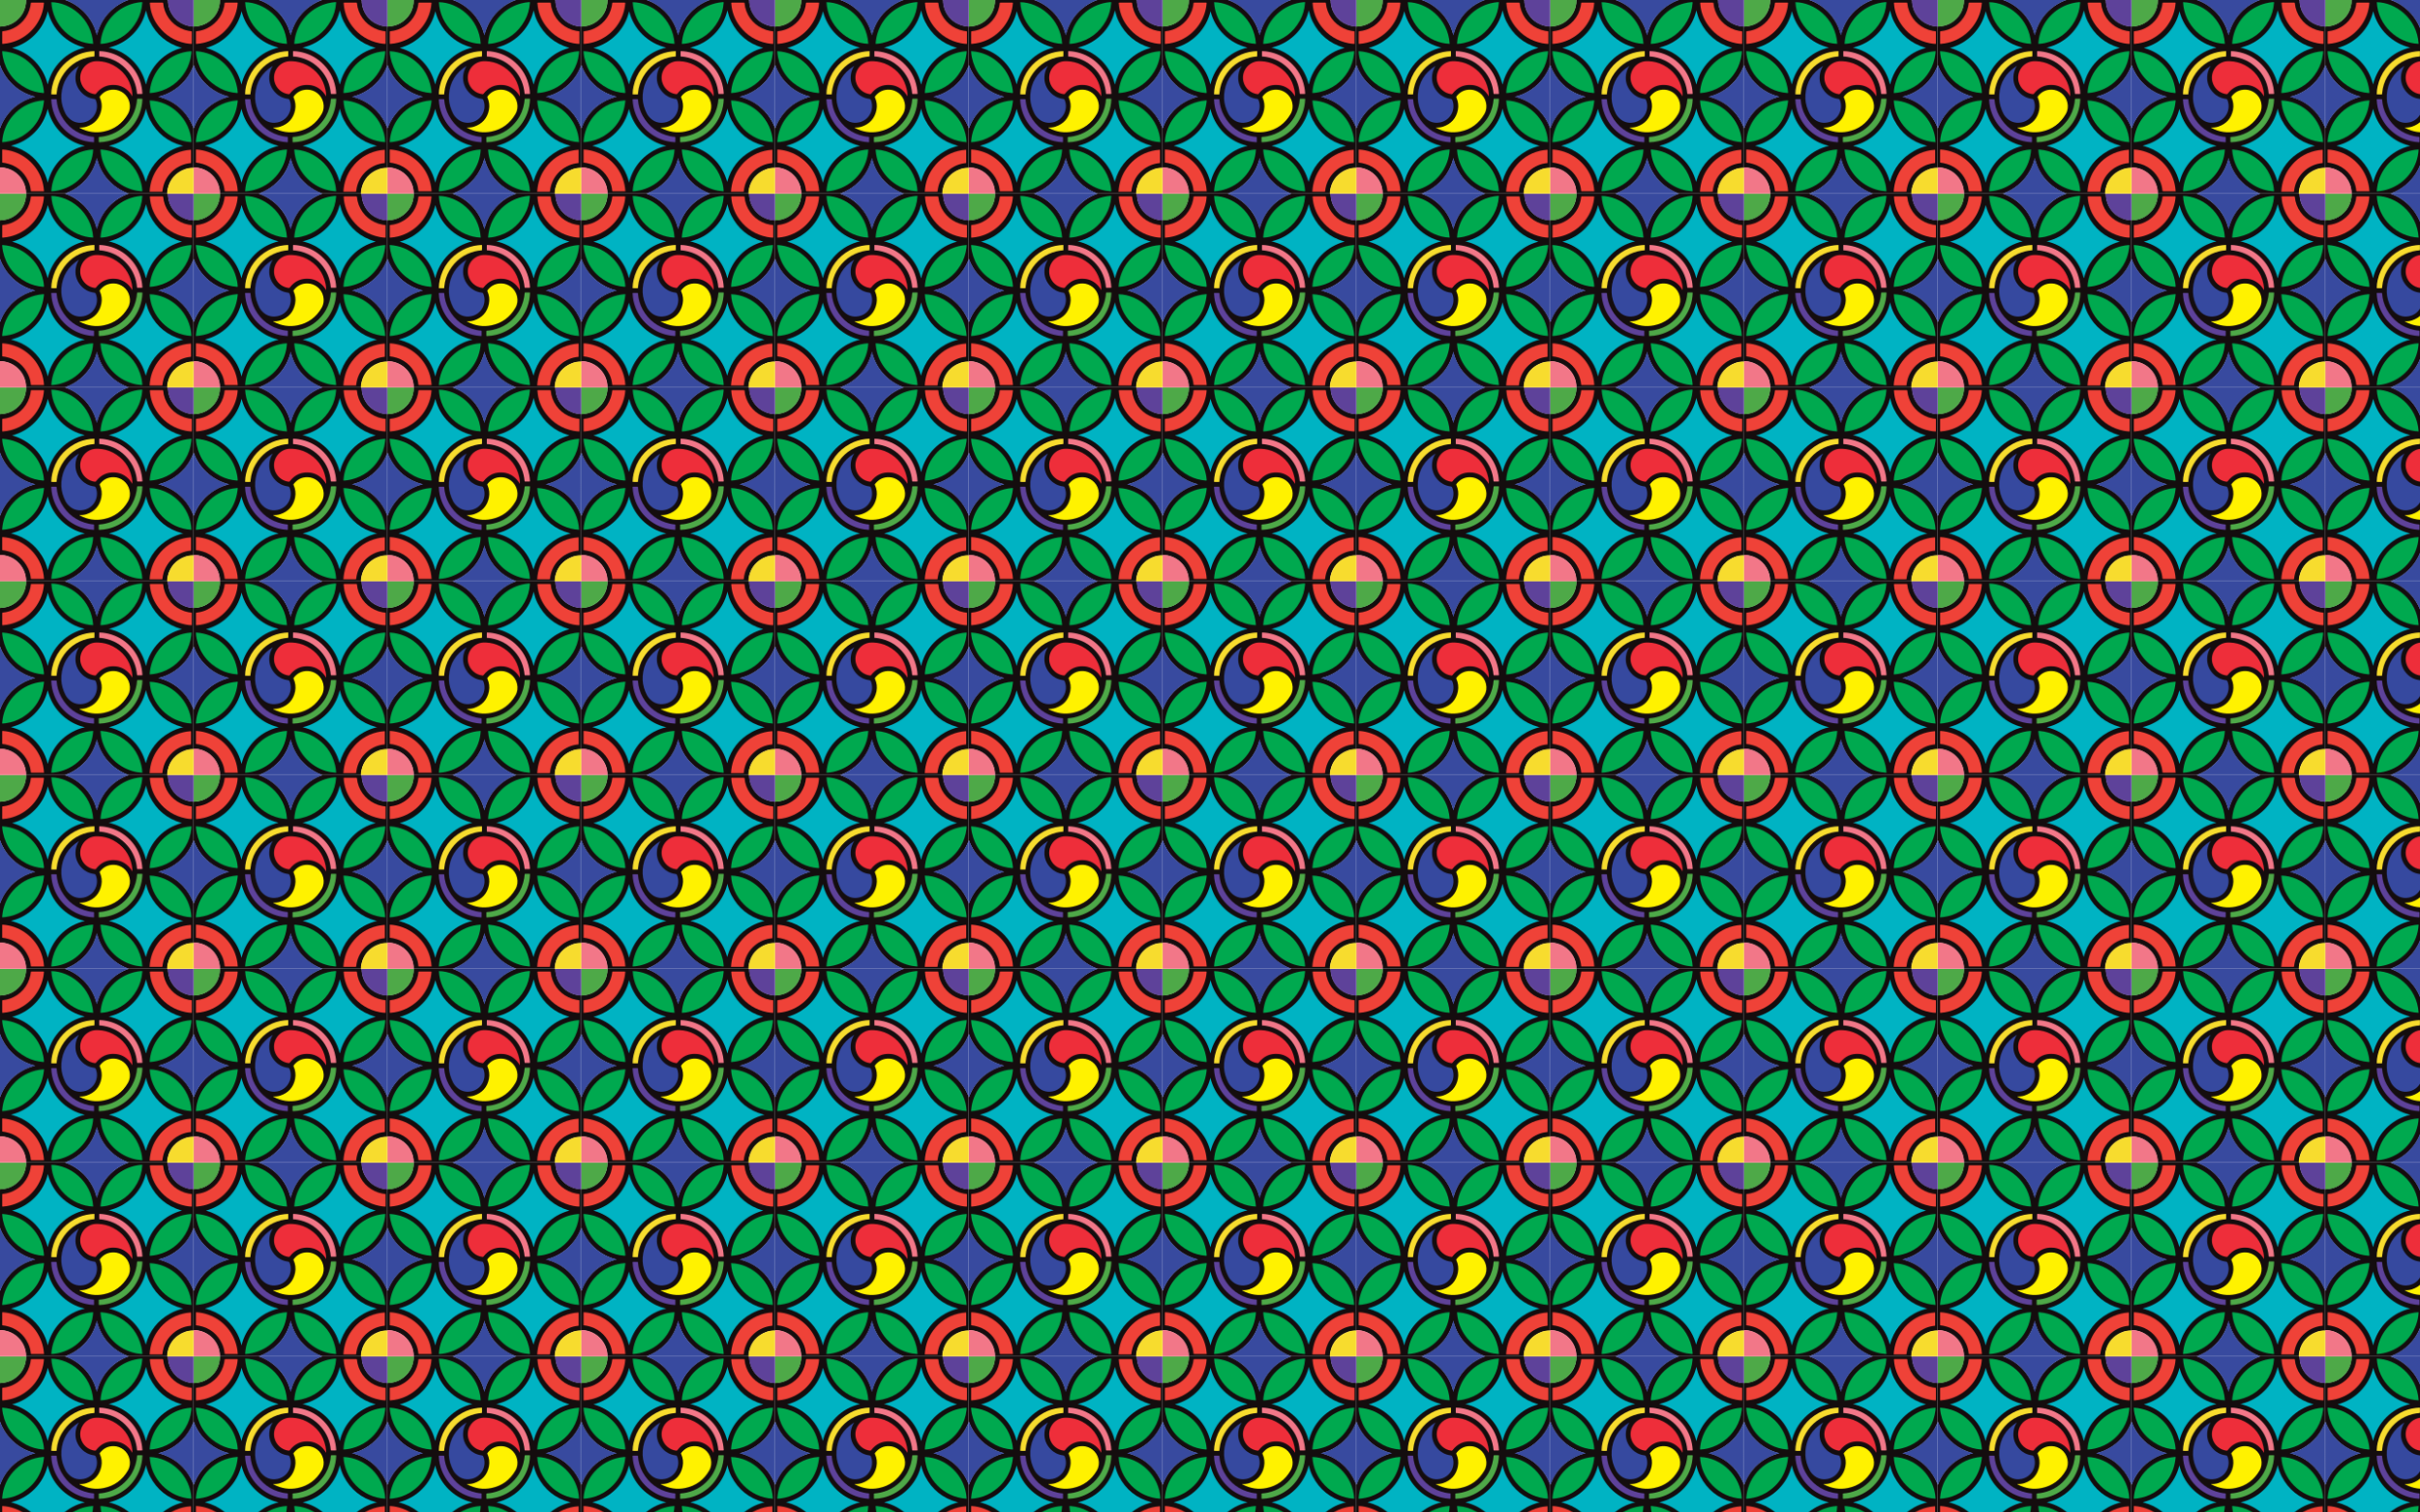
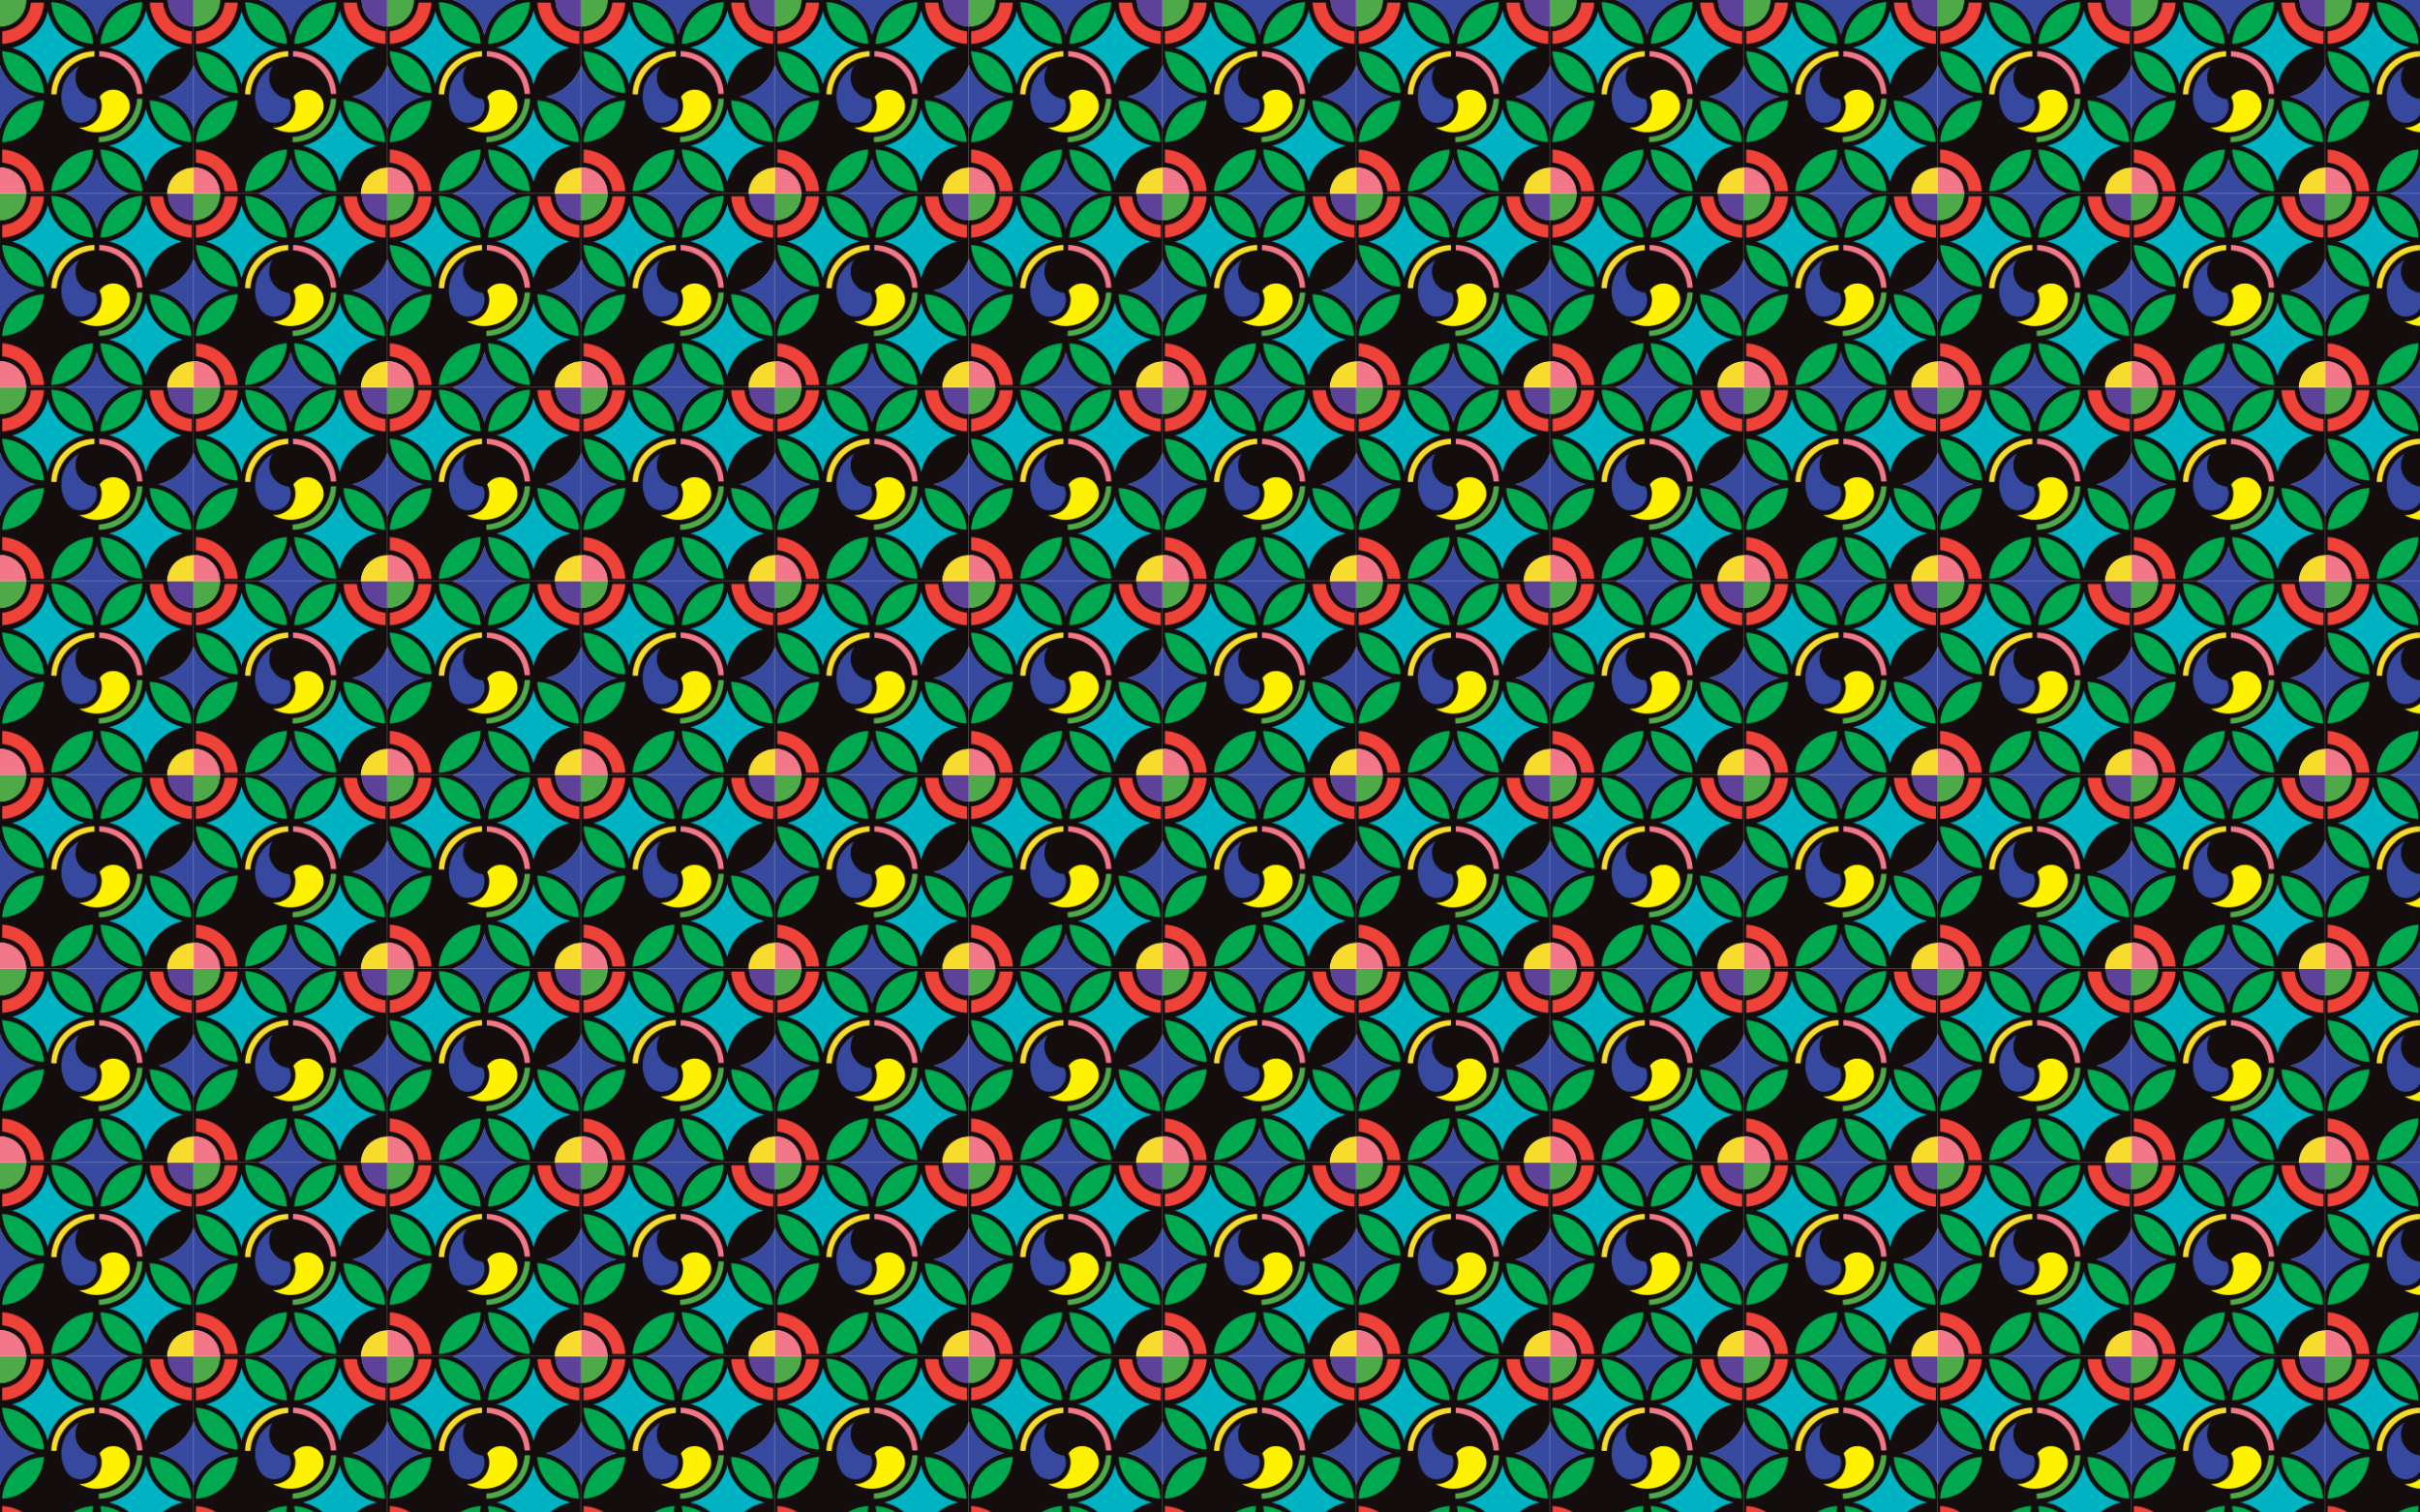
<svg xmlns="http://www.w3.org/2000/svg" version="1.1" id="Layer_1" x="0px" y="0px" viewBox="0 0 2560 1600" enable-background="new 0 0 2560 1600" xml:space="preserve">
  <pattern width="204.797" height="204.797" patternUnits="userSpaceOnUse" id="New_Pattern" viewBox="0 -204.797 204.797 204.797" overflow="visible">
    <g>
      <rect y="-204.797" fill-rule="evenodd" clip-rule="evenodd" fill="none" width="204.797" height="204.797" />
      <path fill-rule="evenodd" clip-rule="evenodd" fill="#140D0E" d="M204.797-176.638c0,13.54,0,27.079,0,40.618    c-0.206,1.633-0.951,3.079-1.619,4.542c-2.055,4.505-4.715,8.633-7.955,12.375c-4.097,4.732-8.916,8.578-14.392,11.617    c-3.828,2.125-7.86,3.711-12.092,4.814c-0.398,0.104-0.815,0.108-1.209,0.228c-0.104,0.057,0.09,0.119,0.018,0.031    c-0.032-0.04-0.018-0.058,0.045-0.066c0.616-0.087,1.179,0.151,1.75,0.308c7.636,2.1,14.47,5.716,20.467,10.89    c5.072,4.377,9.18,9.528,12.234,15.502c0.607,1.189,1.219,2.378,1.744,3.609c0.444,1.044,0.886,2.081,1.009,3.223    c0,13.881,0,27.761,0,41.642c-0.308,0.282-0.69,0.218-1.055,0.227c-6.668,0.159-12.47,2.523-17.454,6.913    c-5.433,4.784-8.372,10.862-9.232,18.004c-0.086,0.721,0.192,1.484-0.249,2.163c-13.539,0-27.078,0-40.618,0    c-3.186-0.832-6.086-2.322-8.922-3.938c-4.599-2.619-8.714-5.87-12.311-9.751c-2.789-3.009-5.221-6.29-7.241-9.871    c-2.259-4.007-3.97-8.232-5.128-12.682c-0.086-0.329-0.191-0.656-0.181-1.002c0.007-0.08,0.015-0.161,0.067-0.215    c0.047-0.118,0.1-0.055,0.08-0.045c-0.255,0.127-0.118,0.381-0.162,0.582c-0.693,3.213-1.813,6.282-3.172,9.264    c-2.173,4.77-4.98,9.145-8.486,13.037c-3.888,4.315-8.311,7.996-13.406,10.842c-2.34,1.308-4.753,2.438-7.252,3.401    C69.594-0.191,69.079-0.192,68.607,0C54.954,0,41.3,0,27.647,0c-0.262-0.279-0.216-0.632-0.227-0.97    c-0.191-6.284-2.349-11.827-6.352-16.646c-4.25-5.118-9.685-8.261-16.21-9.516c-1.311-0.252-2.641-0.392-3.976-0.459    C0.573-27.606,0.252-27.577,0-27.818C0-41.643,0-55.466,0-69.29c1.882-5.681,4.876-10.745,8.622-15.371    c4.175-5.157,9.18-9.35,14.959-12.616c3.983-2.251,8.185-3.949,12.626-5.052c0.248-0.062,0.493-0.141,0.752-0.14    c0.085,0,0.168,0.012,0.194,0.05c-4.489-1.041-8.78-2.716-12.862-4.922c-3.97-2.146-7.599-4.764-10.88-7.871    c-3.404-3.223-6.371-6.798-8.814-10.8c-1.869-3.061-3.472-6.251-4.597-9.666c0-13.653,0-27.306,0-40.96    c0.754-0.437,1.612-0.269,2.411-0.348c5.504-0.544,10.432-2.497,14.717-5.979c5.801-4.713,9.185-10.802,10.154-18.229    c0.111-0.851,0.132-1.697,0.14-2.55c0.003-0.364-0.057-0.748,0.226-1.054c13.88,0,27.761,0,41.642,0    c5.958,1.915,11.181,5.123,15.97,9.092c4.105,3.402,7.559,7.384,10.427,11.868c3.134,4.901,5.408,10.179,6.732,15.77    c1.068-4.27,2.627-8.446,4.768-12.407c1.984-3.672,4.348-7.081,7.151-10.161c3.54-3.889,7.536-7.245,12.073-9.942    c2.428-1.443,4.961-2.655,7.56-3.746c0.556-0.233,1.145-0.29,1.707-0.473c13.937,0,27.875,0,41.812,0    c0.46,0.898,0.264,1.894,0.352,2.833c0.469,5.018,2.195,9.544,5.115,13.627c3.339,4.67,7.777,7.898,13.14,9.873    c2.518,0.928,5.148,1.374,7.817,1.592C204.224-176.846,204.546-176.879,204.797-176.638z" />
      <path fill-rule="evenodd" clip-rule="evenodd" fill="#384A9F" d="M68.607,0c0.422-0.299,0.929-0.394,1.399-0.572    C85.976-6.66,97.837-19.949,102.1-36.537c0.042-0.165,0.093-0.328,0.141-0.491c0.14-0.073-0.025-0.426,0.3-0.329    c4.21,16.462,14.031,28.291,29.372,35.557c1.257,0.596,2.561,1.079,3.862,1.566c0.146,0.055,0.353,0.023,0.414,0.234    C113.662,0,91.134,0,68.607,0z" />
      <path fill-rule="evenodd" clip-rule="evenodd" fill="#384A9F" d="M0-135.678c0.348,0.14,0.362,0.494,0.467,0.772    c1.901,5.035,4.514,9.671,7.876,13.869c7.404,9.243,16.844,15.353,28.328,18.282c0.272,0.07,0.553,0.107,0.839,0.294    c-1.989,0.5-3.936,1.016-5.822,1.724C16.814-95.153,6.438-84.974,0.516-70.24C0.381-69.905,0.35-69.51,0-69.29    C0-91.419,0-113.549,0-135.678z" />
      <path fill-rule="evenodd" clip-rule="evenodd" fill="#384A9F" d="M204.797-68.948c-0.979-2.819-2.176-5.545-3.67-8.127    c-7.504-12.97-18.474-21.41-33.003-25.177c-0.165-0.042-0.328-0.089-0.492-0.137c-0.08-0.023-0.159-0.052-0.345-0.114    c0.937-0.258,1.783-0.485,2.626-0.723c15.762-4.44,28.694-16.328,34.493-31.689c0.138-0.366,0.132-0.783,0.391-1.104    C204.797-113.663,204.797-91.306,204.797-68.948z" />
      <path fill-rule="evenodd" clip-rule="evenodd" fill="#384A9F" d="M135.678-204.797c-0.845,0.471-1.776,0.737-2.662,1.112    c-15.107,6.39-26.336,19.499-30.311,35.408c-0.062,0.248-0.13,0.493-0.205,0.775c-0.25-0.107-0.23-0.341-0.279-0.538    c-4.152-16.775-16.094-30.242-32.281-36.409c-0.229-0.087-0.501-0.105-0.649-0.348    C91.419-204.797,113.548-204.797,135.678-204.797z" />
      <path fill-rule="evenodd" clip-rule="evenodd" fill="#4EA948" d="M27.647-204.797c0.146,1.45,0.007,2.894-0.222,4.318    c-1.304,8.101-5.324,14.517-12.114,19.133c-4.606,3.131-9.745,4.643-15.311,4.708c0-9.372,0-18.744,0-28.159    C9.216-204.797,18.432-204.797,27.647-204.797z" />
      <path fill-rule="evenodd" clip-rule="evenodd" fill="#F27788" d="M0-27.818c13.228,0.071,24.582,9.437,27.167,22.414    c0.355,1.783,0.608,3.577,0.48,5.404C18.432,0,9.216,0,0,0C0-9.273,0-18.546,0-27.818z" />
      <path fill-rule="evenodd" clip-rule="evenodd" fill="#5E429A" d="M204.797-176.638c-12.508-0.331-22.338-8.512-25.843-18.957    c-1.002-2.986-1.493-6.053-1.464-9.202c9.103,0,18.204,0,27.307,0C204.797-195.411,204.797-186.024,204.797-176.638z" />
      <path fill-rule="evenodd" clip-rule="evenodd" fill="#F7DC2E" d="M176.808,0c-0.129-1.543,0.068-3.07,0.389-4.562    c2.299-10.712,8.637-17.897,18.98-21.504c2.56-0.892,5.233-1.273,7.949-1.295c0.225-0.002,0.455-0.057,0.671,0.054    c0,9.103,0,18.204,0,27.307C195.467,0,186.138,0,176.808,0z" />
      <path fill-rule="evenodd" clip-rule="evenodd" fill="#00B3C3" d="M193.182-50.368c-4.744,1.155-9.263,2.906-13.511,5.308    c-12.764,7.213-21.206,17.853-25.233,31.97c-0.055,0.188-0.119,0.375-0.245,0.588c-2.516-9.391-7.161-17.539-14.094-24.343    c-6.946-6.815-15.186-11.319-24.656-13.584c0.113-0.283,0.345-0.229,0.525-0.273c17.127-4.204,30.449-16.578,36.357-32.116    c0.798-2.099,1.445-4.243,1.98-6.423c0.184-0.104,0.224,0.065,0.304,0.16c0.966,3.865,2.264,7.615,4.112,11.148    c7.276,13.908,18.476,22.962,33.639,27.083c0.219,0.06,0.438,0.123,0.655,0.185C193.119-50.594,193.279-50.553,193.182-50.368z" />
-       <path fill-rule="evenodd" clip-rule="evenodd" fill="#00B3C3" d="M50.373-12.13c-1.331-5.357-3.381-10.421-6.337-15.088    c-7.463-11.783-17.94-19.488-31.419-23.101c-0.3-0.08-0.6-0.159-1.06-0.281c9.728-2.402,18.032-7.037,24.981-14.036    c6.949-6.998,11.518-15.343,13.867-24.929c0.621,2.333,1.3,4.611,2.149,6.837c6.07,15.9,19.792,28.024,36.244,32.01    c0.137,0.033,0.281,0.041,0.421,0.061c0.118,0.057,0.312,0.069,0.167,0.281c-2.401,0.476-4.719,1.237-6.993,2.122    C66.797-42.19,55.1-29.067,50.825-12.867c-0.051,0.192-0.111,0.382-0.167,0.572C50.608-12.163,50.527-12.082,50.373-12.13z" />
      <path fill-rule="evenodd" clip-rule="evenodd" fill="#00B3C3" d="M115.713-154.615c2.327-0.629,4.635-1.313,6.888-2.186    c15.494-6.005,27.464-19.536,31.509-35.642c0.063-0.248,0.13-0.494,0.196-0.741c0.096-0.108,0.192-0.108,0.289,0.001    c0.954,3.838,2.151,7.594,3.927,11.139c6.996,13.961,17.972,23.18,32.96,27.603c0.244,0.072,0.487,0.147,0.905,0.273    c-9.496,2.525-17.601,7.18-24.362,14.1c-6.762,6.92-11.238,15.12-13.491,24.522c-0.297-0.04-0.23-0.255-0.264-0.396    c-4.252-17.094-16.426-30.695-32.85-36.702c-1.762-0.644-3.564-1.146-5.367-1.655C115.964-154.43,115.614-154.281,115.713-154.615    z" />
      <path fill-rule="evenodd" clip-rule="evenodd" fill="#00B3C3" d="M50.567-192.861c4.764,18.952,19.731,33.827,39.116,38.358    c-9.833,2.357-18.218,6.954-25.236,13.961c-7.029,7.017-11.658,15.39-14.038,25.071c-1.161-4.558-2.785-8.934-5.042-13.06    c-2.291-4.188-5.09-8.004-8.419-11.428c-3.309-3.404-7.011-6.304-11.106-8.707c-4.078-2.393-8.418-4.166-12.977-5.468    c9.359-2.566,17.441-7.244,24.188-14.17C43.809-175.239,48.265-183.458,50.567-192.861z" />
-       <path fill-rule="evenodd" clip-rule="evenodd" fill="#EE2E3A" d="M139.981-102.948c-1.058-1.658-2.113-3.235-3.409-4.638    c-3.943-4.27-8.786-6.823-14.593-7.284c-8.45-0.671-15.261,2.471-20.415,9.188c-0.313,0.408-0.591,0.586-1.114,0.525    c-7.212-0.842-13.121-5.943-14.986-12.959c-2.612-9.827,3.604-19.741,13.588-21.701c1.608-0.316,3.223-0.323,4.841-0.254    c5.38,0.229,10.53,1.444,15.315,3.928c10.952,5.685,17.684,14.609,20.182,26.699c0.409,1.978,0.588,3.992,0.615,6.015    C140.008-103.269,139.99-103.108,139.981-102.948z" />
      <path fill-rule="evenodd" clip-rule="evenodd" fill="#FFF200" d="M83.873-69.939c2.658,0.125,5.173-0.098,7.593-0.899    c8.623-2.853,13.909-8.738,15.707-17.643c0.922-4.558,0.302-8.997-1.607-13.238c-0.21-0.466-0.147-0.767,0.139-1.136    c3.826-4.936,8.848-7.338,15.097-7.095c6.824,0.265,14.226,5.075,16.163,13.691c0.945,4.204,0.466,8.289-1.694,12.044    c-5.715,9.932-14.169,16.214-25.415,18.534c-8.845,1.825-17.289,0.491-25.275-3.725c-0.176-0.093-0.351-0.188-0.521-0.29    C84.017-69.722,83.993-69.78,83.873-69.939z" />
      <path fill-rule="evenodd" clip-rule="evenodd" fill="#36499F" d="M83.319-134.63c-1.563,2.542-2.665,5.26-3.137,8.218    c-1.099,6.883,0.566,13.038,5.036,18.368c3.733,4.451,8.561,7.052,14.32,7.795c1.053,0.136,1.483,0.542,1.837,1.449    c3.952,10.152-2.273,21.538-13.013,23.536c-6.913,1.286-12.673-0.936-17.129-6.359c-1.631-1.985-2.679-4.344-3.65-6.714    c-2.157-5.266-3.118-10.76-2.684-16.421c0.996-12.987,7.08-22.959,18.084-29.929c0.095-0.06,0.201-0.104,0.301-0.155    c0.051,0.04,0.073,0.085,0.066,0.135C83.344-134.656,83.334-134.63,83.319-134.63z" />
      <path fill-rule="evenodd" clip-rule="evenodd" fill="#00A94F" d="M98.566-46.607c-0.251,4.671-1.169,9.126-2.746,13.446    C90.279-17.978,77.386-6.751,61.519-3.303c-2.167,0.471-4.362,0.781-6.578,0.912c-0.688,0.041-0.708,0.024-0.661-0.664    c0.331-4.795,1.368-9.435,3.131-13.905c5.661-14.356,17.972-24.996,33.056-28.554c2.436-0.575,4.907-0.954,7.41-1.093    C98.072-46.617,98.27-46.607,98.566-46.607z" />
      <path fill-rule="evenodd" clip-rule="evenodd" fill="#00A94F" d="M107.447-46.586c6.491,0.515,12.776,2.273,18.588,5.51    c12.219,6.804,20.028,17.03,23.411,30.606c0.598,2.4,0.954,4.849,1.095,7.323c0.049,0.856,0.14,0.811-0.726,0.753    c-3.527-0.238-6.985-0.873-10.363-1.912c-15.812-4.861-27.84-17.525-31.878-33.562c-0.639-2.538-1.042-5.118-1.243-7.729    c-0.016-0.198-0.005-0.399-0.03-0.597c-0.042-0.324,0.058-0.482,0.412-0.43C106.908-46.593,107.109-46.601,107.447-46.586z" />
      <path fill-rule="evenodd" clip-rule="evenodd" fill="#00A94F" d="M46.446-107.775c0.016,0.165,0.018,0.193,0.021,0.221    c0.119,1.253,0.121,1.225-1.182,1.12c-6.044-0.488-11.813-2.018-17.187-4.821c-13.495-7.039-21.871-18.017-25.06-32.92    c-0.417-1.948-0.63-3.925-0.788-5.908c-0.046-0.585-0.021-0.591,0.53-0.55c10.358,0.764,19.548,4.438,27.427,11.212    c8.255,7.098,13.444,16.027,15.56,26.722c0.166,0.835,0.325,1.674,0.429,2.519C46.301-109.337,46.455-108.495,46.446-107.775z" />
-       <path fill-rule="evenodd" clip-rule="evenodd" fill="#00A94F" d="M202.566-150.619c0.103,1.038-0.077,2.05-0.2,3.053    c-0.804,6.512-2.807,12.634-6.217,18.247c-6.99,11.508-17.073,18.808-30.174,21.921c-2.298,0.546-4.641,0.833-6.994,1.018    c-0.66,0.052-0.673,0.051-0.635-0.603c0.23-4.023,1.021-7.94,2.309-11.752c5.11-15.111,17.467-26.58,32.891-30.542    c2.869-0.737,5.79-1.166,8.743-1.372C202.368-150.655,202.447-150.633,202.566-150.619z" />
      <path fill-rule="evenodd" clip-rule="evenodd" fill="#00A94F" d="M46.443-97.274c-1.75,15.888-9.283,28.156-22.977,36.509    c-5.455,3.327-11.427,5.27-17.756,6.111c-0.985,0.131-1.983,0.162-2.971,0.28c-0.45,0.054-0.538-0.109-0.504-0.511    c0.128-1.53,0.272-3.06,0.531-4.572c1.507-8.811,5.152-16.624,11.084-23.317c7.352-8.295,16.53-13.377,27.445-15.309    c1.54-0.272,3.095-0.443,4.656-0.541c0.618-0.039,0.621-0.017,0.571,0.586C46.502-97.783,46.47-97.529,46.443-97.274z" />
      <path fill-rule="evenodd" clip-rule="evenodd" fill="#00A94F" d="M98.571-158.416c-22.667-0.809-43.1-19.686-44.275-44.097    C73.895-202.335,96.919-185.638,98.571-158.416z" />
      <path fill-rule="evenodd" clip-rule="evenodd" fill="#00A94F" d="M149.32-202.574c1.262-0.064,1.281-0.062,1.211,0.879    c-0.494,6.694-2.285,13.028-5.565,18.882c-7.001,12.49-17.526,20.329-31.488,23.523c-2.161,0.495-4.362,0.773-6.578,0.907    c-0.597,0.036-0.617,0.017-0.581-0.576c0.224-3.645,0.89-7.21,1.972-10.695c4.862-15.668,17.497-27.639,33.439-31.674    C144.322-201.983,146.958-202.396,149.32-202.574z" />
      <path fill-rule="evenodd" clip-rule="evenodd" fill="#00A94F" d="M202.56-54.376c-24.492-1.283-43.233-21.351-44.215-44.172    C180.503-98.063,201.538-78.961,202.56-54.376z" />
      <path fill-rule="evenodd" clip-rule="evenodd" fill="#EF4238" d="M46.538-2.415c-0.35,0-0.602,0-0.855,0    c-4.065,0-8.131,0-12.196,0c-0.085,0-0.171,0.002-0.256,0c-0.584-0.016-0.583-0.016-0.641-0.608    c-0.35-3.59-1.192-7.063-2.739-10.322C24.967-23.635,16.96-29.989,5.775-32.292c-1.004-0.207-2.02-0.311-3.036-0.429    c-0.315-0.036-0.469-0.135-0.442-0.464c0.014-0.17,0.002-0.341,0.002-0.512c0-4.009,0-8.018,0-12.026c0-0.085-0.001-0.17,0-0.255    c0.013-0.646,0.014-0.665,0.661-0.623c4.248,0.273,8.375,1.143,12.386,2.563c15.238,5.397,26.732,18.381,30.18,34.106    C46.06-7.489,46.412-5.018,46.538-2.415z" />
-       <path fill-rule="evenodd" clip-rule="evenodd" fill="#EF4238" d="M158.256-1.996c0.532-9.535,3.505-18.085,9.139-25.643    c6.639-8.905,15.313-14.833,26.157-17.48c2.656-0.648,5.35-1.032,8.073-1.235c0.387-0.028,0.499,0.081,0.495,0.45    c-0.013,1.278-0.005,2.559-0.005,3.837c0,3.042-0.003,6.084,0.002,9.126c0.001,0.677-0.041,0.646-0.641,0.7    c-13.436,1.218-25.06,10.991-28.595,24.022c-0.462,1.703-0.787,3.431-0.994,5.181c-0.123,1.04-0.111,1.042-1.181,1.042    c-2.758,0-5.516,0-8.272,0c-1.109,0-2.218,0-3.326,0C158.856-1.996,158.605-1.996,158.256-1.996z" />
      <path fill-rule="evenodd" clip-rule="evenodd" fill="#EF4238" d="M165.544-202.045c2.133,0,4.266,0.013,6.398-0.01    c0.461-0.005,0.627,0.127,0.672,0.598c0.274,2.897,0.918,5.712,1.942,8.44c4.067,10.835,13.553,18.765,24.947,20.855    c0.952,0.175,1.909,0.295,2.869,0.397c0.36,0.039,0.545,0.113,0.543,0.548c-0.018,4.123-0.018,8.247-0.001,12.37    c0.002,0.456-0.184,0.505-0.559,0.486c-2.047-0.105-4.079-0.352-6.085-0.76c-11.702-2.378-21.236-8.278-28.502-17.755    c-4.699-6.13-7.693-13.027-8.842-20.691c-0.189-1.264-0.353-2.534-0.396-3.814c-0.022-0.653-0.018-0.662,0.614-0.663    C161.278-202.047,163.411-202.045,165.544-202.045z" />
      <path fill-rule="evenodd" clip-rule="evenodd" fill="#EF4238" d="M2.315-165.04c0-1.99-0.002-3.979,0.002-5.97    c0.001-0.673,0.004-0.7,0.675-0.766c2.44-0.241,4.825-0.738,7.15-1.51c11.278-3.745,19.667-13.271,21.982-24.942    c0.199-1.004,0.358-2.014,0.453-3.032c0.079-0.851-0.019-0.785,0.908-0.785c2.957-0.001,5.913,0,8.869,0    c1.166,0,2.331-0.004,3.497,0.001c0.65,0.003,0.654,0.009,0.609,0.644c-0.273,3.845-1.063,7.587-2.299,11.232    c-5.141,15.17-17.721,26.719-33.268,30.55c-2.514,0.619-5.066,1.021-7.647,1.213c-1.06,0.079-0.925,0.175-0.929-0.836    C2.31-161.174,2.315-163.107,2.315-165.04z" />
      <path fill-rule="evenodd" clip-rule="evenodd" fill="#4EA948" d="M104.475-57.116c0-0.711,0.002-1.422-0.001-2.133    c-0.002-0.617-0.071-0.66,0.623-0.711c1.956-0.146,3.901-0.37,5.822-0.78c10.896-2.326,19.608-8.024,26.172-17.006    c3.924-5.369,6.318-11.389,7.422-17.931c0.212-1.259,0.365-2.529,0.427-3.81c0.043-0.883,0.063-0.884,0.904-0.884    c1.336-0.002,2.673-0.003,4.009,0c0.912,0.002,0.84-0.083,0.802,0.822c-0.204,4.886-1.082,9.645-2.754,14.245    c-5.421,14.923-17.808,25.993-33.291,29.756c-3.074,0.746-6.199,1.141-9.36,1.255c-0.769,0.028-0.771,0.014-0.774-0.777    C104.473-55.751,104.475-56.434,104.475-57.116z" />
      <path fill-rule="evenodd" clip-rule="evenodd" fill="#F7DC2E" d="M57.014-104.961c-0.74,0-1.479,0.005-2.218-0.002    c-0.583-0.006-0.585-0.013-0.572-0.627c0.06-2.65,0.365-5.279,0.95-7.859c3.204-14.138,11.167-24.737,23.852-31.738    c5.151-2.843,10.703-4.526,16.556-5.201c1.271-0.147,2.544-0.258,3.823-0.312c0.356-0.015,0.509,0.072,0.505,0.461    c-0.017,1.564-0.023,3.128,0.003,4.692c0.007,0.438-0.181,0.504-0.55,0.535c-2.352,0.197-4.686,0.516-6.979,1.101    c-11.843,3.019-20.837,9.836-27,20.359c-2.997,5.116-4.746,10.668-5.342,16.575c-0.051,0.509-0.119,1.018-0.136,1.528    c-0.012,0.356-0.128,0.503-0.503,0.493C58.607-104.977,57.81-104.962,57.014-104.961z" />
-       <path fill-rule="evenodd" clip-rule="evenodd" fill="#5E429A" d="M99.474-57.153c0,0.739,0.005,1.478-0.001,2.218    c-0.006,0.648-0.013,0.657-0.667,0.616c-2.925-0.183-5.821-0.562-8.673-1.264c-15.136-3.727-27.222-14.312-32.838-28.79    c-1.844-4.753-2.872-9.681-3.068-14.778c-0.004-0.114-0.004-0.229-0.018-0.341c-0.042-0.337,0.114-0.453,0.438-0.45    c0.91,0.01,1.82,0.003,2.73,0.003c0.625,0,1.251-0.007,1.877,0.002c0.607,0.009,0.608,0.016,0.652,0.598    c0.453,5.973,2.021,11.637,4.921,16.879c6.435,11.631,16.165,18.888,29.167,21.724c1.584,0.346,3.187,0.567,4.804,0.686    c0.668,0.049,0.671,0.055,0.676,0.765C99.478-58.575,99.474-57.864,99.474-57.153z" />
      <path fill-rule="evenodd" clip-rule="evenodd" fill="#F27788" d="M104.946-145.066c0-0.566,0-1.101,0-1.636    c0-1.08,0-2.161,0-3.241c-0.001-0.865-0.039-0.771,0.798-0.739c1.819,0.067,3.632,0.245,5.427,0.542    c8.936,1.484,16.852,5.166,23.625,11.189c8.02,7.131,13.054,15.99,15.077,26.545c0.407,2.126,0.617,4.272,0.764,6.428    c0.026,0.388-0.029,0.573-0.476,0.567c-1.564-0.021-3.128-0.023-4.692,0.001c-0.479,0.008-0.536-0.221-0.569-0.616    c-0.771-9.054-4.078-17.079-9.961-23.991c-6.677-7.844-15.142-12.647-25.278-14.494c-0.782-0.143-1.571-0.247-2.361-0.339    C106.541-144.939,105.779-144.991,104.946-145.066z" />
      <path fill-rule="evenodd" clip-rule="evenodd" fill="#D6D7D9" d="M115.713-154.615c0.113,0.106,0.227,0.211,0.34,0.316    c-0.277,0.039-0.517-0.037-0.726-0.229C115.445-154.642,115.575-154.644,115.713-154.615z" />
      <path fill-rule="evenodd" clip-rule="evenodd" fill="#C8CACB" d="M193.182-50.368c-0.056-0.1-0.11-0.199-0.166-0.298    c0.082-0.001,0.17-0.021,0.243,0.002c0.115,0.037,0.3,0.063,0.226,0.243C193.441-50.316,193.291-50.349,193.182-50.368z" />
      <path fill-rule="evenodd" clip-rule="evenodd" fill="#AEB1B3" d="M102.541-37.357c-0.1,0.109-0.2,0.219-0.3,0.329    c-0.048-0.172-0.011-0.332,0.08-0.479c0.038-0.061,0.095-0.166,0.181-0.073C102.545-37.534,102.53-37.434,102.541-37.357z" />
      <path fill-rule="evenodd" clip-rule="evenodd" fill="#B8BABD" d="M154.609-89.082c-0.102-0.054-0.202-0.107-0.304-0.16    c-0.017-0.132-0.05-0.336,0.127-0.309C154.678-89.514,154.632-89.272,154.609-89.082z" />
      <path fill-rule="evenodd" clip-rule="evenodd" fill="#C9CACC" d="M154.595-193.183c-0.097,0-0.193,0-0.289-0.001    c-0.025-0.135-0.038-0.324,0.104-0.34C154.648-193.551,154.605-193.34,154.595-193.183z" />
      <path fill-rule="evenodd" clip-rule="evenodd" fill="#6A6B6E" d="M89.385-50.376c-0.055-0.094-0.111-0.188-0.167-0.281    c0.205-0.061,0.393-0.031,0.421,0.204C89.652-50.353,89.495-50.332,89.385-50.376z" />
      <path fill-rule="evenodd" clip-rule="evenodd" fill="#C3C5C7" d="M50.373-12.13c0.096-0.055,0.191-0.11,0.286-0.165    c-0.001,0.081,0.009,0.164-0.006,0.241c-0.022,0.113-0.108,0.236-0.206,0.211C50.34-11.871,50.341-12.018,50.373-12.13z" />
      <path fill-rule="evenodd" clip-rule="evenodd" fill="#959799" d="M83.319-134.63c-0.011-0.071-0.023-0.142-0.035-0.212    c0.026-0.152,0.149-0.187,0.208-0.077C83.557-134.804,83.48-134.667,83.319-134.63z" />
      <path fill-rule="evenodd" clip-rule="evenodd" fill="#A5A7A9" d="M102.542-102.338c-0.009,0.018-0.018,0.035-0.026,0.053    c-0.025-0.019-0.05-0.037-0.075-0.056c0.018-0.017,0.035-0.035,0.052-0.052C102.509-102.374,102.525-102.356,102.542-102.338z" />
    </g>
  </pattern>
  <rect fill-rule="evenodd" clip-rule="evenodd" fill="url(#New_Pattern)" width="2560" height="1600" />
</svg>